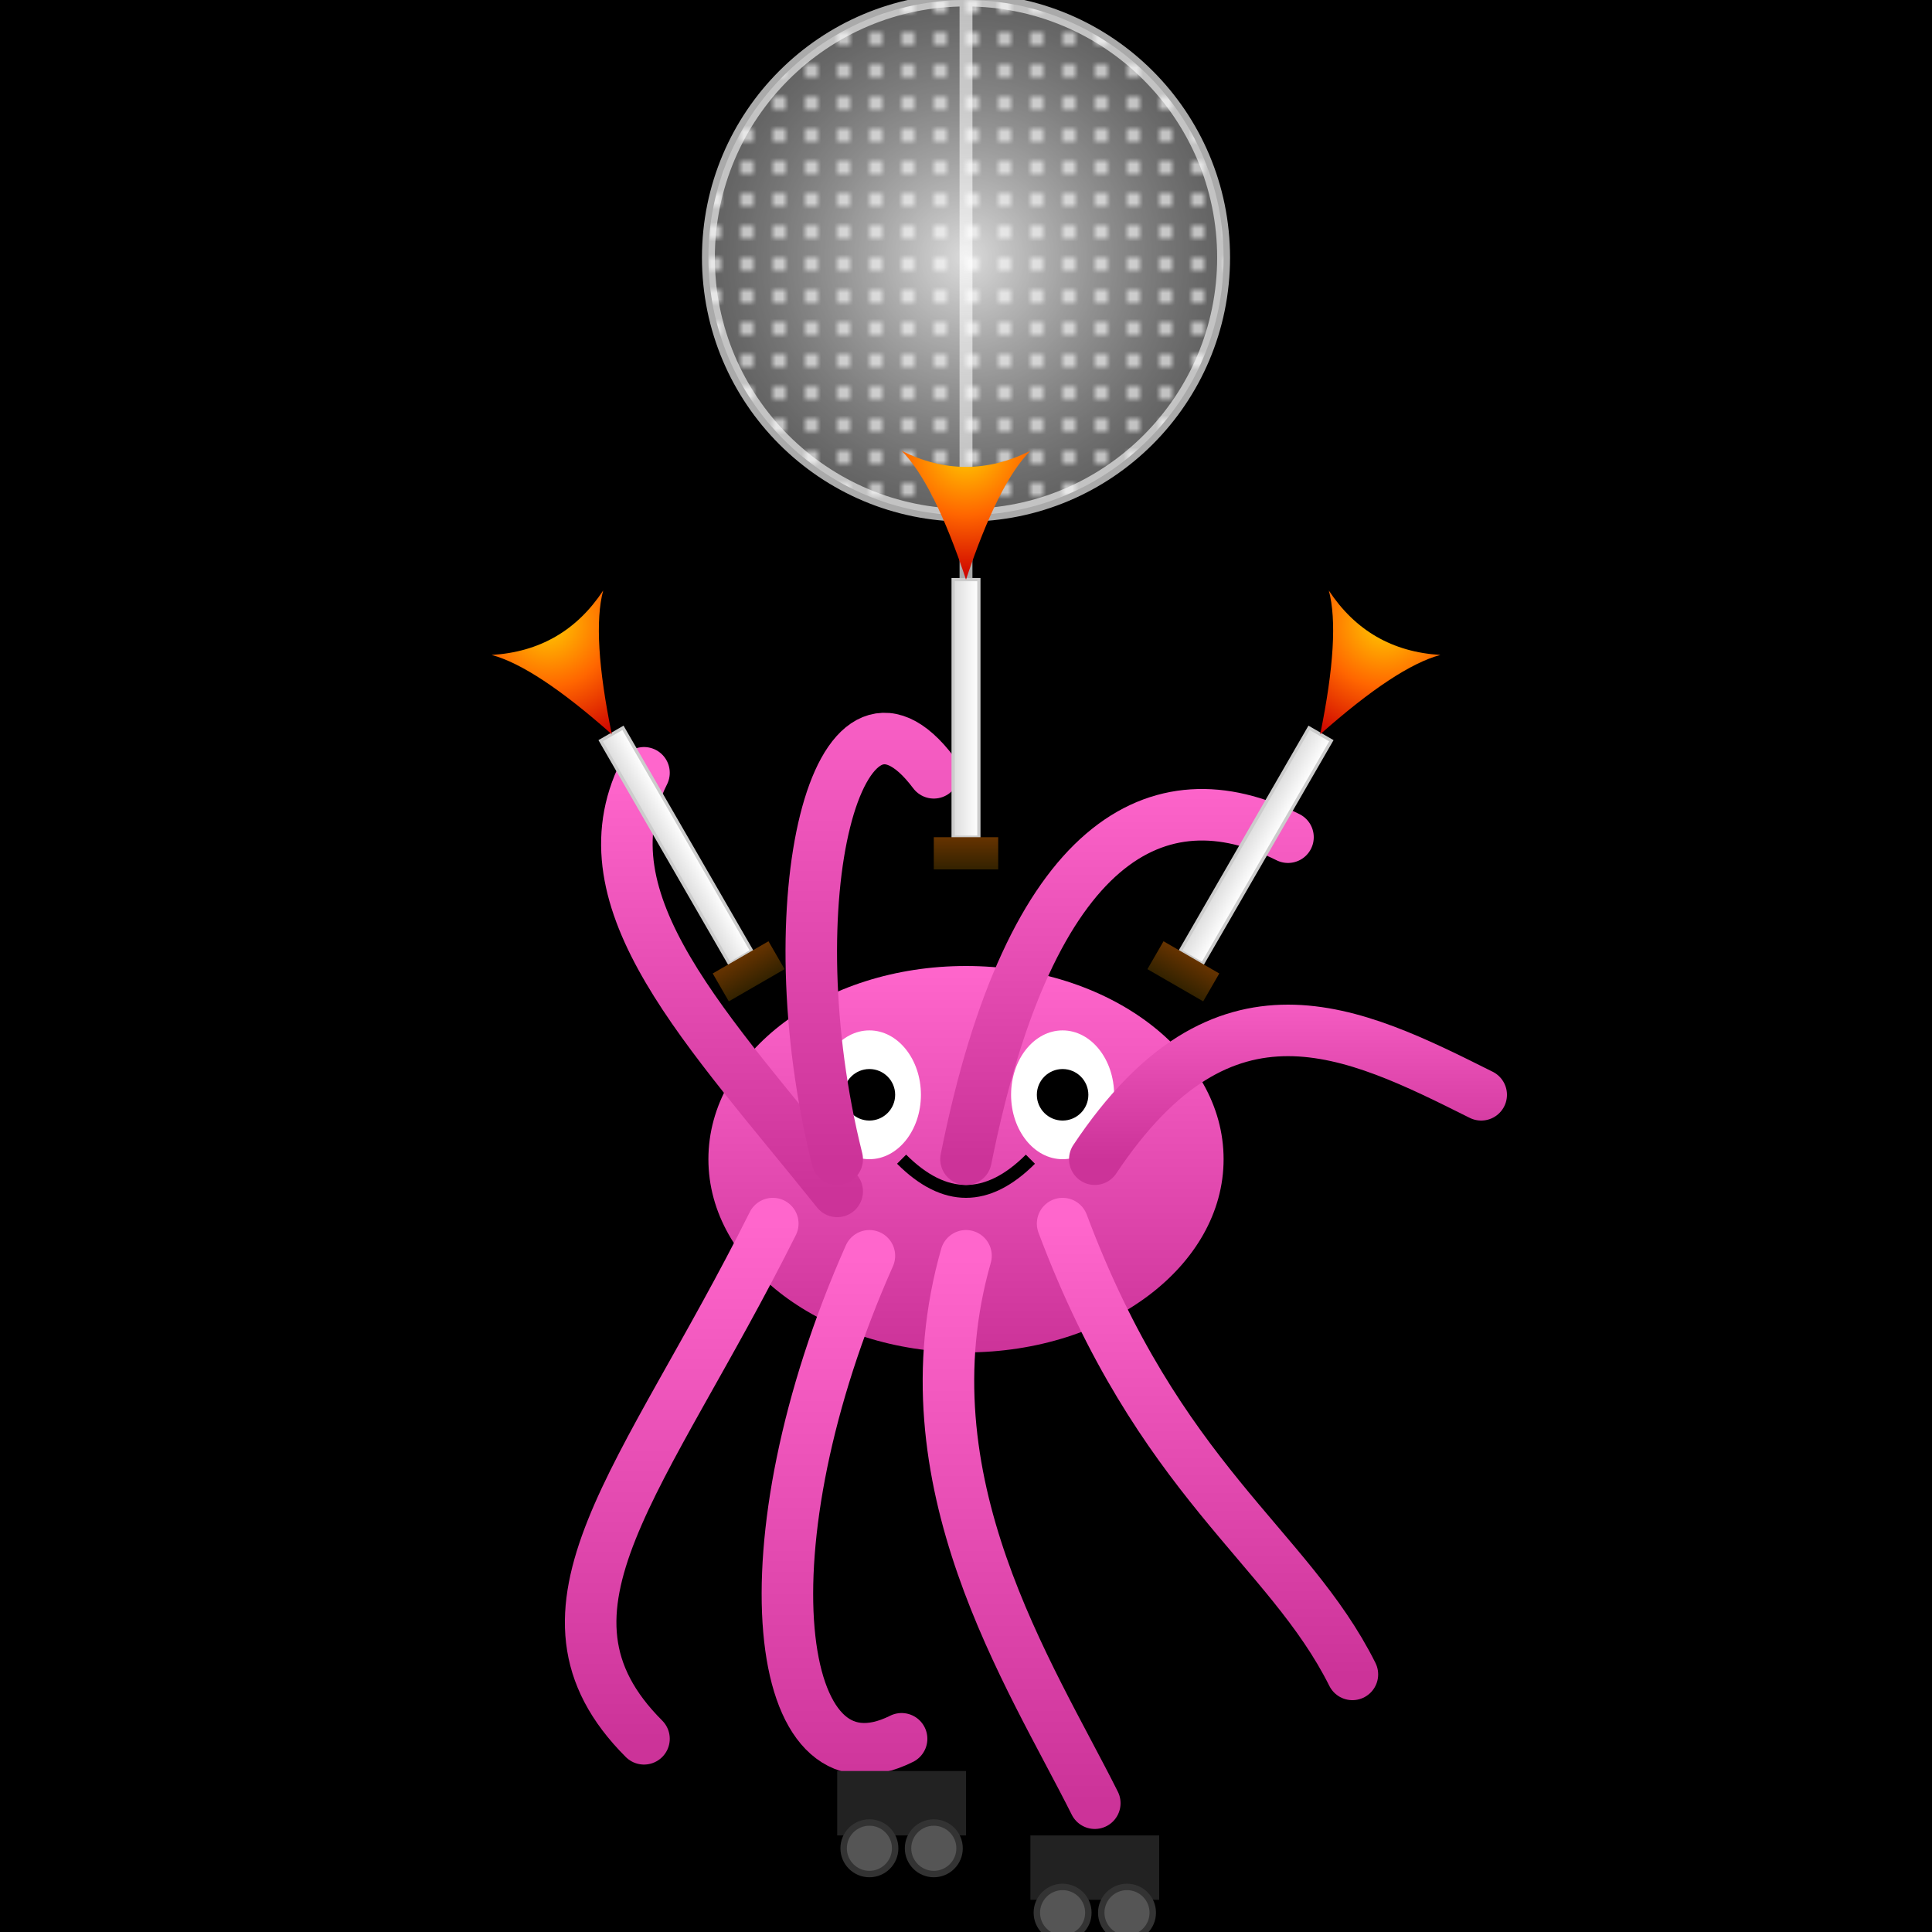
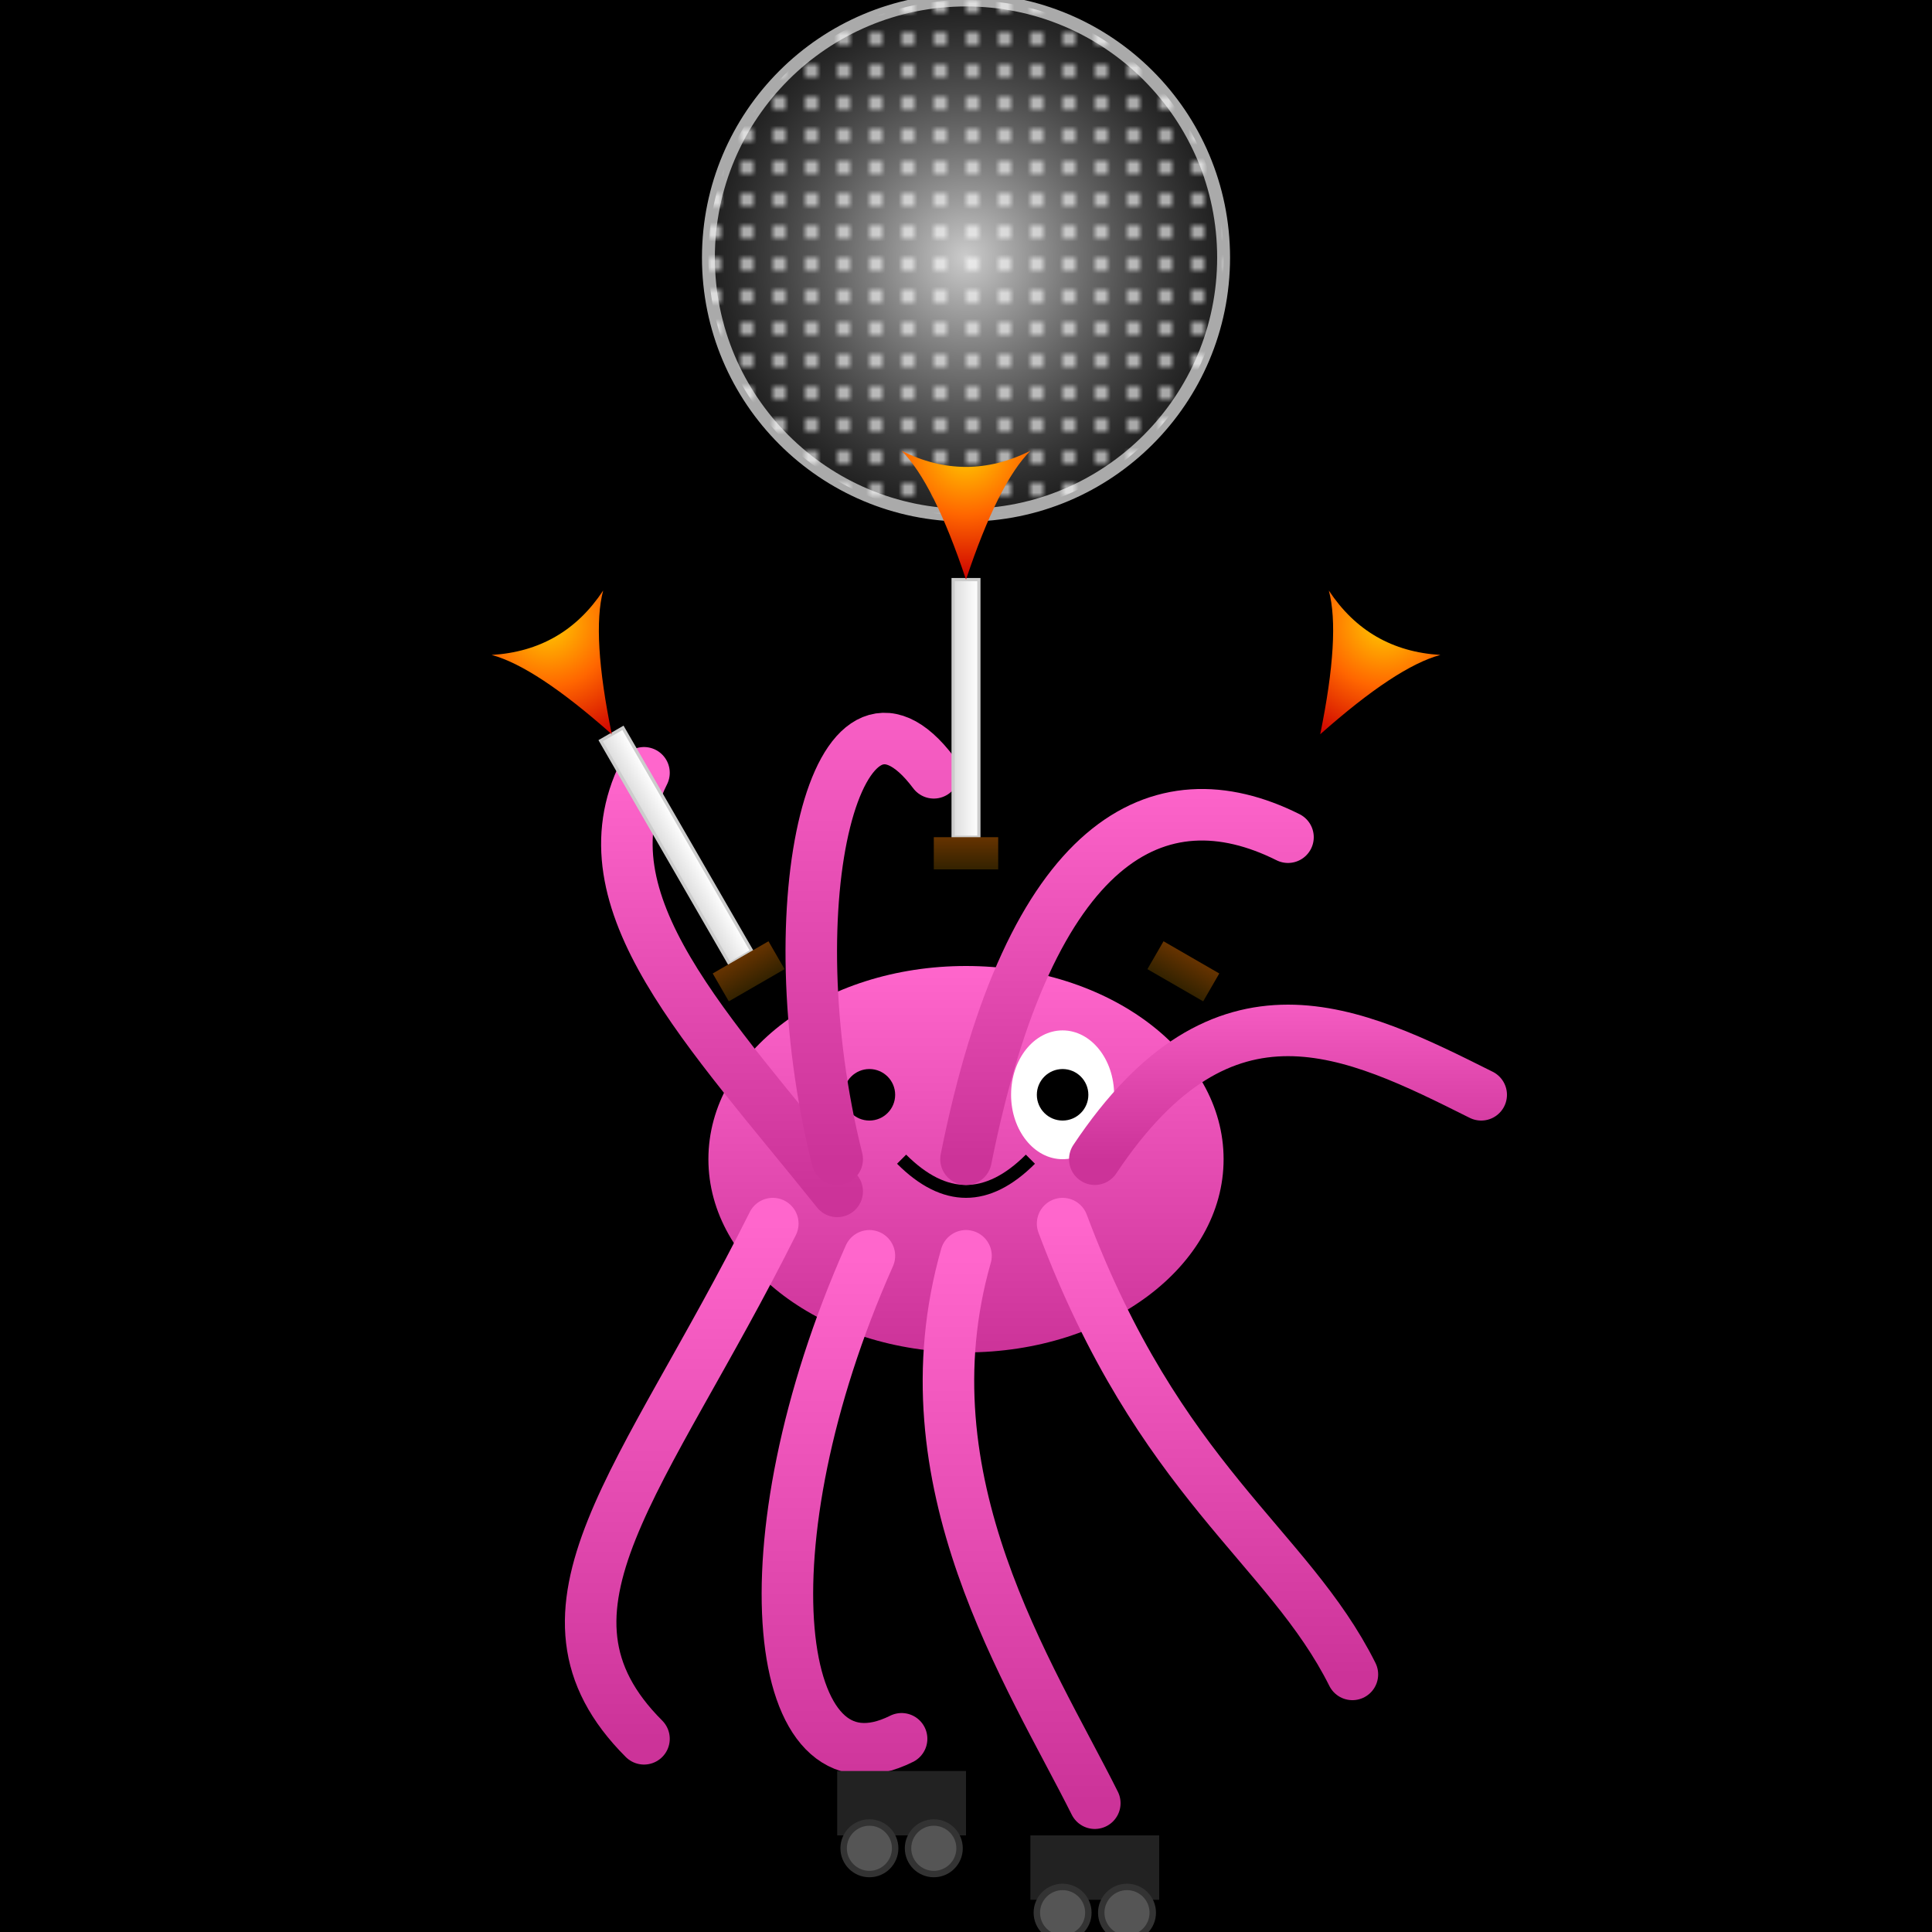
<svg xmlns="http://www.w3.org/2000/svg" viewBox="0 0 300 300">
  <defs>
    <linearGradient id="bodyGrad" x1="0" y1="0" x2="0" y2="1">
      <stop offset="0%" stop-color="#ff66cc" />
      <stop offset="100%" stop-color="#cc3399" />
    </linearGradient>
    <linearGradient id="bladeGrad" x1="0" y1="0" x2="1" y2="0">
      <stop offset="0%" stop-color="#ddd" />
      <stop offset="100%" stop-color="#fff" />
    </linearGradient>
    <linearGradient id="hiltGrad" x1="0" y1="0" x2="0" y2="1">
      <stop offset="0%" stop-color="#663300" />
      <stop offset="100%" stop-color="#332200" />
    </linearGradient>
    <radialGradient id="flameGrad" cx="50%" cy="0%" r="100%" fx="50%" fy="0%">
      <stop offset="0%" stop-color="#ffcc00" />
      <stop offset="50%" stop-color="#ff6600" />
      <stop offset="100%" stop-color="#cc0000" />
    </radialGradient>
    <radialGradient id="discoGrad" cx="50%" cy="50%" r="50%">
      <stop offset="0%" stop-color="#fff" stop-opacity="0.8" />
      <stop offset="100%" stop-color="#999" stop-opacity="0.2" />
    </radialGradient>
    <pattern id="mirror" width="5" height="5" patternUnits="userSpaceOnUse">
-       <rect width="5" height="5" fill="#fff" opacity="0.3" />
      <rect width="2" height="2" fill="#fff" opacity="0.6" />
    </pattern>
    <clipPath id="clipBall">
      <circle cx="0" cy="0" r="40" />
    </clipPath>
  </defs>
  <rect width="300" height="300" fill="black" />
-   <line x1="150" y1="0" x2="150" y2="90" stroke="#aaa" stroke-width="2" />
  <g transform="translate(150,40)">
    <circle r="40" fill="url(#discoGrad)" stroke="#aaa" stroke-width="2" />
    <circle r="40" fill="url(#mirror)" clip-path="url(#clipBall)" />
  </g>
  <g transform="translate(150,180)">
    <ellipse cx="0" cy="0" rx="40" ry="30" fill="url(#bodyGrad)" />
-     <ellipse cx="-15" cy="-10" rx="8" ry="10" fill="white" />
    <ellipse cx="15" cy="-10" rx="8" ry="10" fill="white" />
    <circle cx="-15" cy="-10" r="4" fill="black" />
    <circle cx="15" cy="-10" r="4" fill="black" />
    <path d="M -10,0 Q 0,10 10,0" stroke="black" stroke-width="2" fill="none" />
    <path d="M -30,10 C -50,50 -70,70 -50,90" fill="none" stroke="url(#bodyGrad)" stroke-width="8" stroke-linecap="round" />
    <path d="M -15,15 C -35,60 -30,100 -10,90" fill="none" stroke="url(#bodyGrad)" stroke-width="8" stroke-linecap="round" />
    <path d="M 0,15 C -10,50 10,80 20,100" fill="none" stroke="url(#bodyGrad)" stroke-width="8" stroke-linecap="round" />
    <path d="M 15,10 C 30,50 50,60 60,80" fill="none" stroke="url(#bodyGrad)" stroke-width="8" stroke-linecap="round" />
    <path d="M -20,5 C -40,-20 -60,-40 -50,-60" fill="none" stroke="url(#bodyGrad)" stroke-width="8" stroke-linecap="round" />
    <path d="M 0,0 C 10,-50 30,-60 50,-50" fill="none" stroke="url(#bodyGrad)" stroke-width="8" stroke-linecap="round" />
    <path d="M 20,0 C 40,-30 60,-20 80,-10" fill="none" stroke="url(#bodyGrad)" stroke-width="8" stroke-linecap="round" />
    <path d="M -20,0 C -30,-40 -20,-80 -5,-60" fill="none" stroke="url(#bodyGrad)" stroke-width="8" stroke-linecap="round" />
    <g transform="translate(-10,95)">
      <rect x="-10" y="0" width="20" height="10" fill="#222" />
      <circle cx="-5" cy="12" r="4" fill="#555" stroke="#333" stroke-width="1" />
      <circle cx="5" cy="12" r="4" fill="#555" stroke="#333" stroke-width="1" />
    </g>
    <g transform="translate(20,105)">
      <rect x="-10" y="0" width="20" height="10" fill="#222" />
      <circle cx="-5" cy="12" r="4" fill="#555" stroke="#333" stroke-width="1" />
      <circle cx="5" cy="12" r="4" fill="#555" stroke="#333" stroke-width="1" />
    </g>
    <g transform="translate(-40,-40) rotate(-30)">
      <rect x="-2" y="-30" width="4" height="40" fill="url(#bladeGrad)" stroke="#ccc" stroke-width="0.5" />
      <rect x="-5" y="10" width="10" height="5" fill="url(#hiltGrad)" />
      <path d="M0,-30 Q5,-45 10,-50 Q0,-45 -10,-50 Q-5,-45 0,-30" fill="url(#flameGrad)" />
    </g>
    <g transform="translate(0,-60)">
      <rect x="-2" y="-30" width="4" height="40" fill="url(#bladeGrad)" stroke="#ccc" stroke-width="0.5" />
      <rect x="-5" y="10" width="10" height="5" fill="url(#hiltGrad)" />
      <path d="M0,-30 Q5,-45 10,-50 Q0,-45 -10,-50 Q-5,-45 0,-30" fill="url(#flameGrad)" />
    </g>
    <g transform="translate(40,-40) rotate(30)">
-       <rect x="-2" y="-30" width="4" height="40" fill="url(#bladeGrad)" stroke="#ccc" stroke-width="0.5" />
      <rect x="-5" y="10" width="10" height="5" fill="url(#hiltGrad)" />
      <path d="M0,-30 Q5,-45 10,-50 Q0,-45 -10,-50 Q-5,-45 0,-30" fill="url(#flameGrad)" />
    </g>
  </g>
</svg>